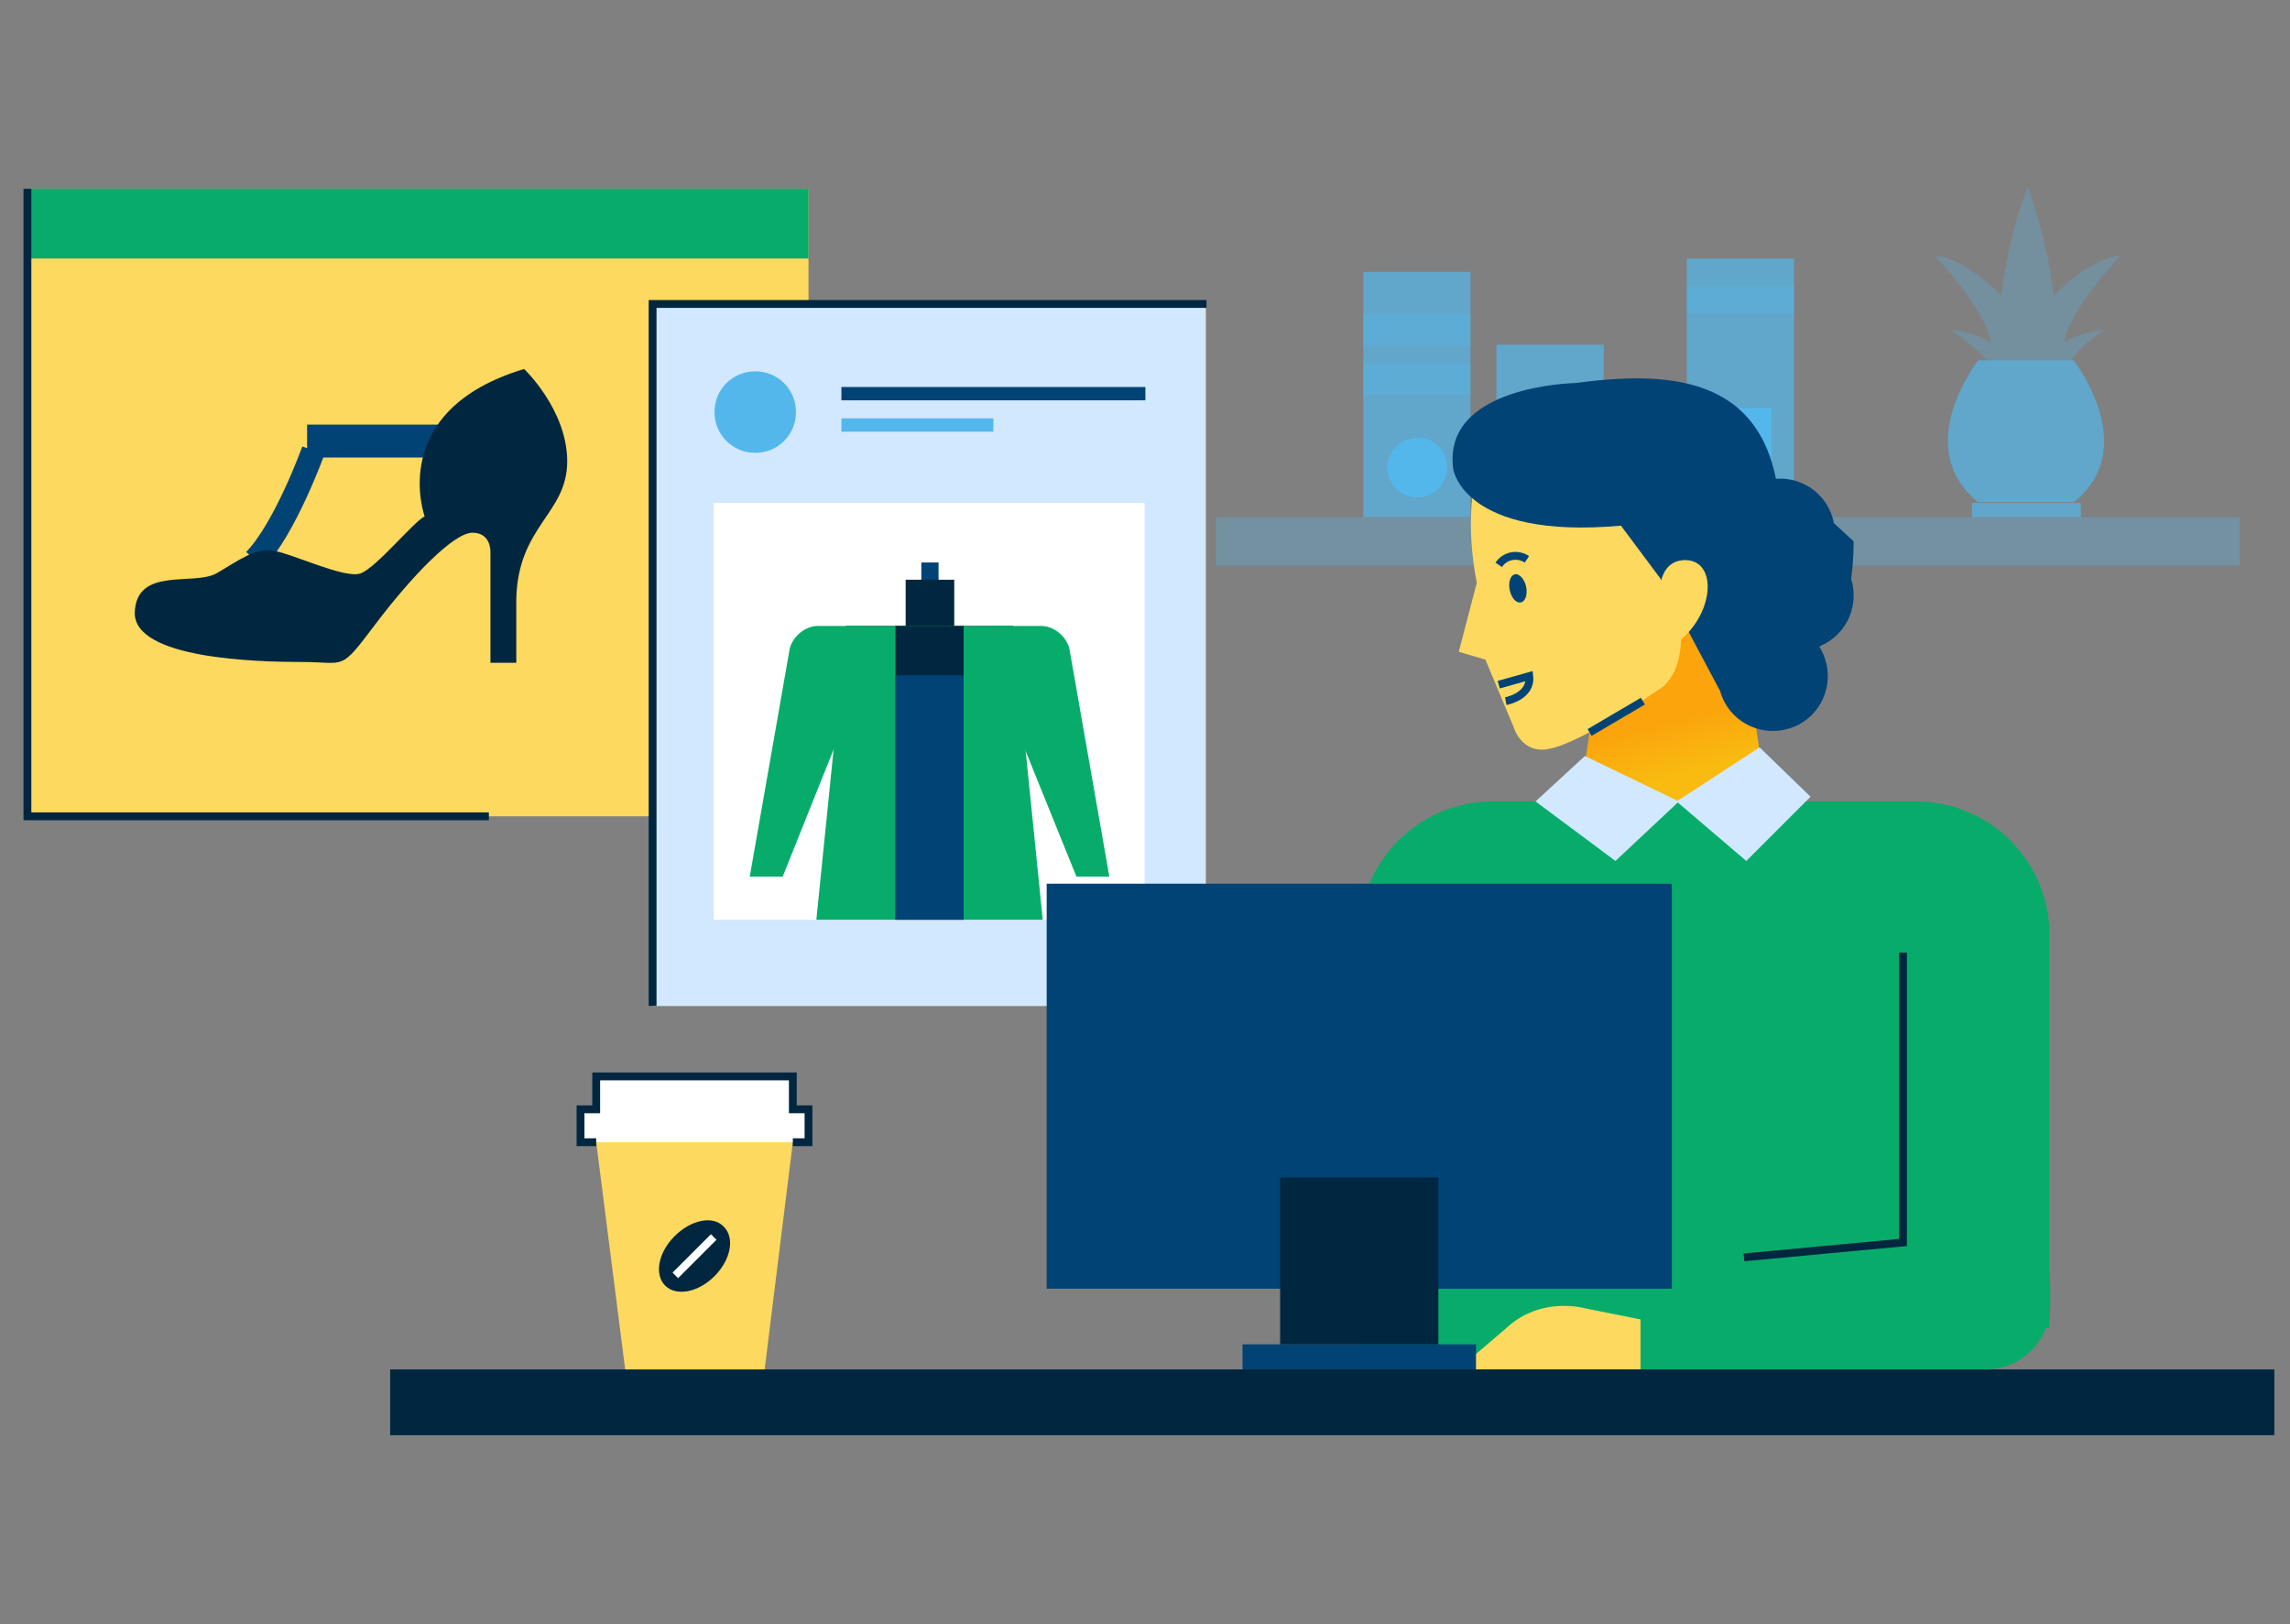
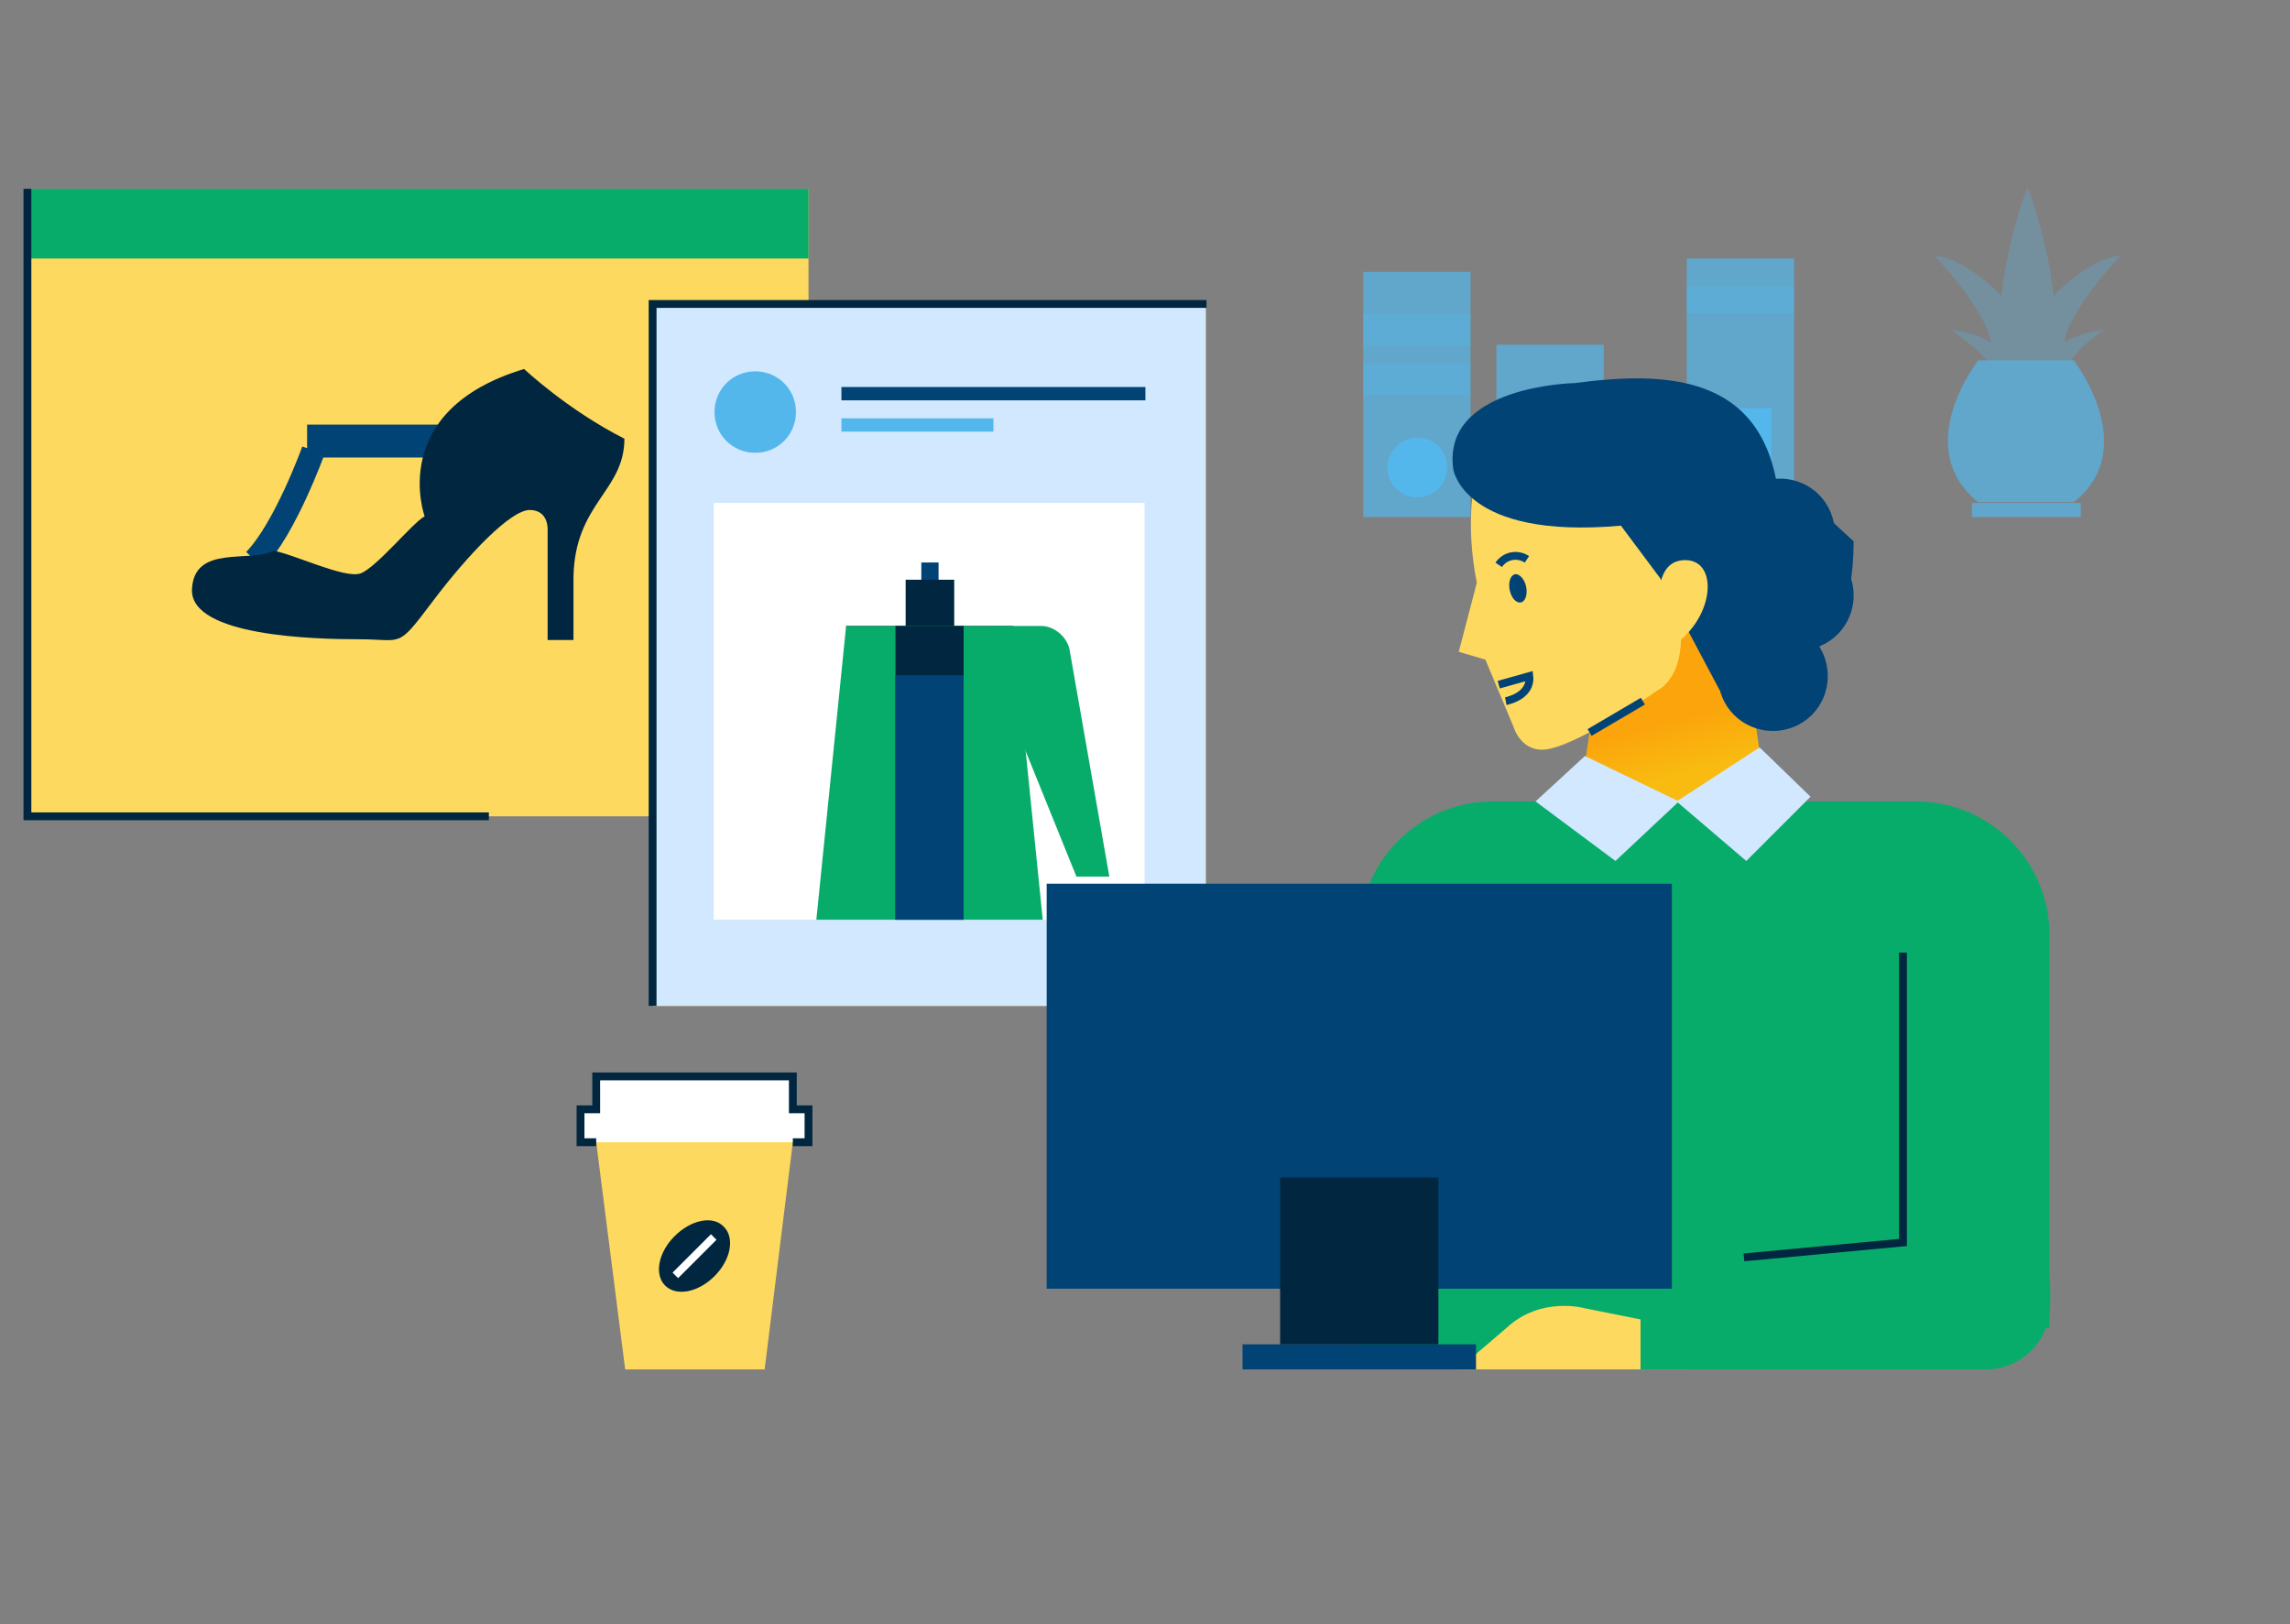
<svg xmlns="http://www.w3.org/2000/svg" version="1.1" id="Layer_1" x="0px" y="0px" viewBox="0 0 292.3 207.3" style="enable-background:new 0 0 292.3 207.3;" xml:space="preserve">
  <rect x="0" y="0" width="292.3" height="207.3" fill="#808080" stroke="none" />
  <style type="text/css"> .st0{fill:#FED95F;} .st1{fill:#014375;} .st2{fill:none;stroke:#014375;stroke-width:3;stroke-miterlimit:10;} .st3{fill:#00273F;} .st4{fill:#08AC6A;} .st5{fill:none;stroke:#00273F;stroke-miterlimit:10;} .st6{fill:none;stroke:#FFFFFF;stroke-miterlimit:10;} .st7{fill:#FEE252;} .st8{fill:#D2E8FF;} .st9{fill:#FFFFFF;} .st10{fill:#54B7EC;} .st11{fill:#1A1A1A;} .st12{opacity:0.3;fill:#54B7EC;} .st13{opacity:0.7;fill:#54B7EC;} .st14{opacity:0.4;} .st15{fill:#F9BB10;} .st16{opacity:0.3;fill:url(#SVGID_1_);} .st17{fill:none;stroke:#014375;stroke-miterlimit:10;} .st18{fill:#FFFFFF;stroke:#00273F;stroke-miterlimit:10;} </style>
  <g>
    <g>
      <rect x="3.5" y="24.1" class="st0" width="99.7" height="80.1" />
      <rect x="10.6" y="39.2" class="st0" width="72.5" height="58" />
      <g>
        <rect x="39.2" y="54.2" class="st1" width="18.2" height="4.2" />
        <path class="st2" d="M40,57.5c0,0-3.6,10-7.5,14" />
-         <path class="st3" d="M66.9,47.1c-17.6,5.3-12.7,18.8-12.7,18.8c-1.6,0.9-6.2,6.6-8.2,7.3c-2,0.7-8.6-2.5-11.1-2.9 c-2.4-0.4-4.5,1.3-7.3,2.9c-2.9,1.6-10.2-0.9-10.4,5c-0.1,5.9,15.6,6.3,21.3,6.3s4.8,1.3,9.4-4.8c4.6-6.1,10-11.7,12.4-11.7 c2.5,0,2.3,2.6,2.3,2.6v14h3.3v-7.5c0-0.2,0-0.4,0-0.6c0.2-9.4,6.5-10.9,6.5-17.6C72.4,52.3,66.9,47.1,66.9,47.1z" />
+         <path class="st3" d="M66.9,47.1c-17.6,5.3-12.7,18.8-12.7,18.8c-1.6,0.9-6.2,6.6-8.2,7.3c-2,0.7-8.6-2.5-11.1-2.9 c-2.9,1.6-10.2-0.9-10.4,5c-0.1,5.9,15.6,6.3,21.3,6.3s4.8,1.3,9.4-4.8c4.6-6.1,10-11.7,12.4-11.7 c2.5,0,2.3,2.6,2.3,2.6v14h3.3v-7.5c0-0.2,0-0.4,0-0.6c0.2-9.4,6.5-10.9,6.5-17.6C72.4,52.3,66.9,47.1,66.9,47.1z" />
      </g>
      <rect x="3.5" y="24.1" class="st4" width="99.7" height="8.9" />
      <polyline class="st5" points="3.5,24.1 3.5,104.2 62.4,104.2 " />
      <g>
        <line class="st6" x1="86.7" y1="39.2" x2="98.3" y2="39.2" />
        <line class="st6" x1="86.7" y1="42.9" x2="98.3" y2="42.9" />
        <line class="st6" x1="86.7" y1="46.6" x2="98.3" y2="46.6" />
        <line class="st6" x1="86.7" y1="50.4" x2="98.3" y2="50.4" />
        <line class="st6" x1="86.7" y1="54.1" x2="98.3" y2="54.1" />
        <line class="st6" x1="86.7" y1="57.8" x2="98.3" y2="57.8" />
        <line class="st6" x1="86.7" y1="61.6" x2="98.3" y2="61.6" />
        <line class="st6" x1="86.7" y1="65.3" x2="98.3" y2="65.3" />
        <line class="st6" x1="86.7" y1="69" x2="98.3" y2="69" />
        <line class="st6" x1="86.7" y1="72.8" x2="98.3" y2="72.8" />
      </g>
    </g>
    <g>
      <g>
        <rect x="83.3" y="38.8" class="st7" width="70.6" height="89.6" />
        <rect x="83.3" y="38.8" class="st8" width="70.6" height="89.6" />
      </g>
      <polyline class="st5" points="154,38.8 83.3,38.8 83.3,128.4 " />
      <rect x="91.1" y="64.2" class="st9" width="55" height="53.2" />
      <g>
        <path class="st10" d="M101.6,52.6c0,2.9-2.3,5.2-5.2,5.2c-2.9,0-5.2-2.3-5.2-5.2c0-2.9,2.3-5.2,5.2-5.2 C99.3,47.4,101.6,49.7,101.6,52.6z" />
        <rect x="107.4" y="49.4" class="st1" width="38.8" height="1.7" />
        <rect x="107.4" y="53.4" class="st10" width="19.4" height="1.7" />
      </g>
      <g>
        <rect x="117.6" y="71.8" class="st1" width="2.2" height="3.6" />
        <g>
          <g>
            <rect x="115.6" y="74" class="st3" width="6.2" height="9" />
            <polygon class="st11" points="126.9,102 110.4,102 108,79.9 129.3,79.9 " />
            <polygon class="st11" points="129.9,108.9 107.7,108.9 110.4,102 127.2,102 " />
          </g>
          <g>
            <g>
              <path class="st4" d="M127,79.9h5.9c1.6,0,3.2,1.3,3.6,2.9l5.1,29.1h-4.2L127,86.2V79.9z" />
-               <path class="st4" d="M110.3,79.9h-5.9c-1.6,0-3.2,1.3-3.6,2.9l-5.1,29.1h4.2l10.3-25.7V79.9z" />
            </g>
            <polygon class="st4" points="133.1,117.4 104.2,117.4 108,79.9 129.3,79.9 " />
            <rect x="114.3" y="79.9" class="st3" width="8.7" height="37.5" />
            <rect x="114.3" y="86.2" class="st1" width="8.7" height="31.2" />
          </g>
        </g>
      </g>
    </g>
    <g>
      <g>
-         <rect x="155.2" y="66" class="st12" width="130.7" height="6.2" />
-       </g>
+         </g>
      <g>
        <rect x="191" y="44" class="st13" width="13.7" height="22" />
      </g>
      <g>
        <g>
          <rect x="215.3" y="33" class="st13" width="13.7" height="33" />
        </g>
        <rect x="218.3" y="52.1" class="st10" width="7.8" height="11.3" />
        <rect x="215.3" y="36.5" class="st12" width="13.7" height="3.5" />
      </g>
      <g>
        <g>
          <rect x="174" y="34.7" class="st13" width="13.7" height="31.3" />
        </g>
        <rect x="174" y="40.1" class="st12" width="13.7" height="4" />
        <rect x="174" y="46.4" class="st12" width="13.7" height="4" />
        <path class="st10" d="M184.7,59.7c0,2.1-1.7,3.8-3.8,3.8c-2.1,0-3.8-1.7-3.8-3.8s1.7-3.8,3.8-3.8C183,55.8,184.7,57.5,184.7,59.7 z" />
      </g>
      <g>
        <g>
          <rect x="251.7" y="64.2" class="st13" width="13.9" height="1.8" />
        </g>
        <g>
          <path class="st13" d="M264.7,46h-6.1h-6.1c0,0-8.7,11.1,0,18.1h6.1h6.1C273.4,57.2,264.7,46,264.7,46z" />
        </g>
        <g class="st14">
          <g>
            <g>
              <path class="st13" d="M268.6,42.1c-3.2,0.3-5.1,1.6-5.1,1.6c0.6-4.2,7.2-11.1,7.2-11.1c-4.3,0.5-8.6,5.2-8.6,5.2v-0.4 c-0.9-7.6-3.3-13.5-3.3-13.5s-2.4,5.9-3.3,13.5v0.4c0,0-4.3-4.7-8.6-5.2c0,0,6.6,6.9,7.2,11.1c0,0-2-1.3-5.1-1.6 c0,0,2.9,1.9,4.7,4h5.3h5.3C265.6,44,268.6,42.1,268.6,42.1z" />
            </g>
          </g>
        </g>
      </g>
    </g>
    <path class="st1" d="M229,62.1v9.3c0,0,0.1,11.8-3.8,13c0,0,11.4,2.6,11.4-15.3L229,62.1z" />
    <g>
      <g>
        <g>
          <polygon class="st15" points="226.2,106.8 200.9,106.8 205.1,78.9 222.1,78.9 " />
          <linearGradient id="SVGID_1_" gradientUnits="userSpaceOnUse" x1="739.706" y1="90.663" x2="742.005" y2="99.314" gradientTransform="matrix(1 0 0 1 -528.797 0)">
            <stop offset="0.172" style="stop-color:#FF6D00" />
            <stop offset="0.995" style="stop-color:#FF6D00;stop-opacity:0" />
          </linearGradient>
          <polygon class="st16" points="226.2,106.8 200.9,106.8 205.1,78.9 222.1,78.9 " />
        </g>
        <path class="st0" d="M188.2,61.8c0,0-1.2,4.9,0.3,12.6l-2.3,8.8l3.4,1l3.6,8.6c0,0,1,3.5,4.5,2.8c4.5-0.9,13.9-7.5,13.9-7.5 s4.4-1.9,2.5-11.1C212.3,67.8,204.7,46,188.2,61.8z" />
        <path class="st17" d="M192.2,89.5c0,0,3.3-0.6,3-3.2l-3.9,1.1" />
        <path class="st1" d="M194.8,74.9c0.2,1-0.1,1.9-0.7,2c-0.6,0.1-1.2-0.6-1.4-1.6c-0.2-1,0.1-1.9,0.7-2 C193.9,73.2,194.6,73.9,194.8,74.9z" />
        <path class="st17" d="M191.3,72.1c0.8-1.2,2.4-1.5,3.6-0.7" />
        <line class="st17" x1="202.9" y1="93.5" x2="209.7" y2="89.5" />
        <g>
          <path class="st4" d="M173.5,174.8v-55.5c0-9.4,7.7-17,17-17h54.1c9.4,0,17,7.7,17,17v50.2" />
        </g>
        <polygon class="st8" points="224.6,95.4 214,102.3 222.9,109.9 231.1,101.7 " />
        <polygon class="st8" points="202.3,96.5 214.3,102.3 206.2,109.9 196,102.3 " />
        <path class="st1" d="M211.9,73.8l7.6,14.3l3.5-0.5c0,0,5.1-15.7,4-24.5c-1.9-15.5-14.6-15.7-26-14.2c0,0-17,0.3-15.5,11 c0,0,1.3,9,21.4,7.2L211.9,73.8" />
        <path class="st0" d="M211.8,76.7c0,0-0.5-5.3,3.4-5.2c4.3,0.1,3.6,7.8-2.1,11.2L211.8,76.7z" />
      </g>
      <path class="st0" d="M214.8,169.5l-12.5-2.5c0,0-5.6-1.6-10,2.5l-6.2,5.3h29.8L214.8,169.5z" />
      <g>
        <path class="st4" d="M209.4,174.8h44.1c4.5,0,8.2-3.7,8.2-8.2v-2.3c0-4.5-3.7-8.2-8.2-8.2h-44.1" />
      </g>
      <g>
        <rect x="133.6" y="112.8" class="st1" width="79.8" height="51.7" />
        <rect x="158.6" y="171.6" class="st1" width="29.8" height="3.2" />
        <rect x="163.4" y="150.3" class="st3" width="20.2" height="21.3" />
      </g>
      <path class="st1" d="M220.2,68.1c0,3.9,3.1,7,7,7c3.9,0,7-3.1,7-7c0-3.9-3.1-7-7-7C223.3,61.1,220.2,64.2,220.2,68.1z" />
      <path class="st1" d="M222.6,76c0,3.9,3.1,7,7,7c3.9,0,7-3.1,7-7c0-3.9-3.1-7-7-7C225.7,69,222.6,72.1,222.6,76z" />
      <path class="st1" d="M219.3,86.3c0,3.9,3.1,7,7,7c3.9,0,7-3.1,7-7c0-3.9-3.1-7-7-7C222.4,79.3,219.3,82.4,219.3,86.3z" />
      <polyline class="st5" points="242.9,121.6 242.9,158.6 222.6,160.5 " />
-       <rect x="49.8" y="174.8" class="st3" width="240.5" height="8.4" />
      <g>
        <polygon class="st0" points="79.8,174.8 97.6,174.8 101.2,145.8 76.1,145.8 " />
        <polyline class="st18" points="101.2,145.8 103.2,145.8 103.2,141.6 101.2,141.6 101.2,137.4 76.1,137.4 76.1,141.6 74.1,141.6 74.1,145.8 76.1,145.8 " />
        <g>
          <path class="st3" d="M86.1,157.8c-2.1,2.1-2.6,4.9-1.2,6.3c1.4,1.4,4.2,0.9,6.3-1.2c2.1-2.1,2.6-4.9,1.2-6.3 C91,155.1,88.2,155.7,86.1,157.8z" />
          <line class="st6" x1="91.1" y1="157.9" x2="86.2" y2="162.8" />
        </g>
      </g>
    </g>
  </g>
</svg>